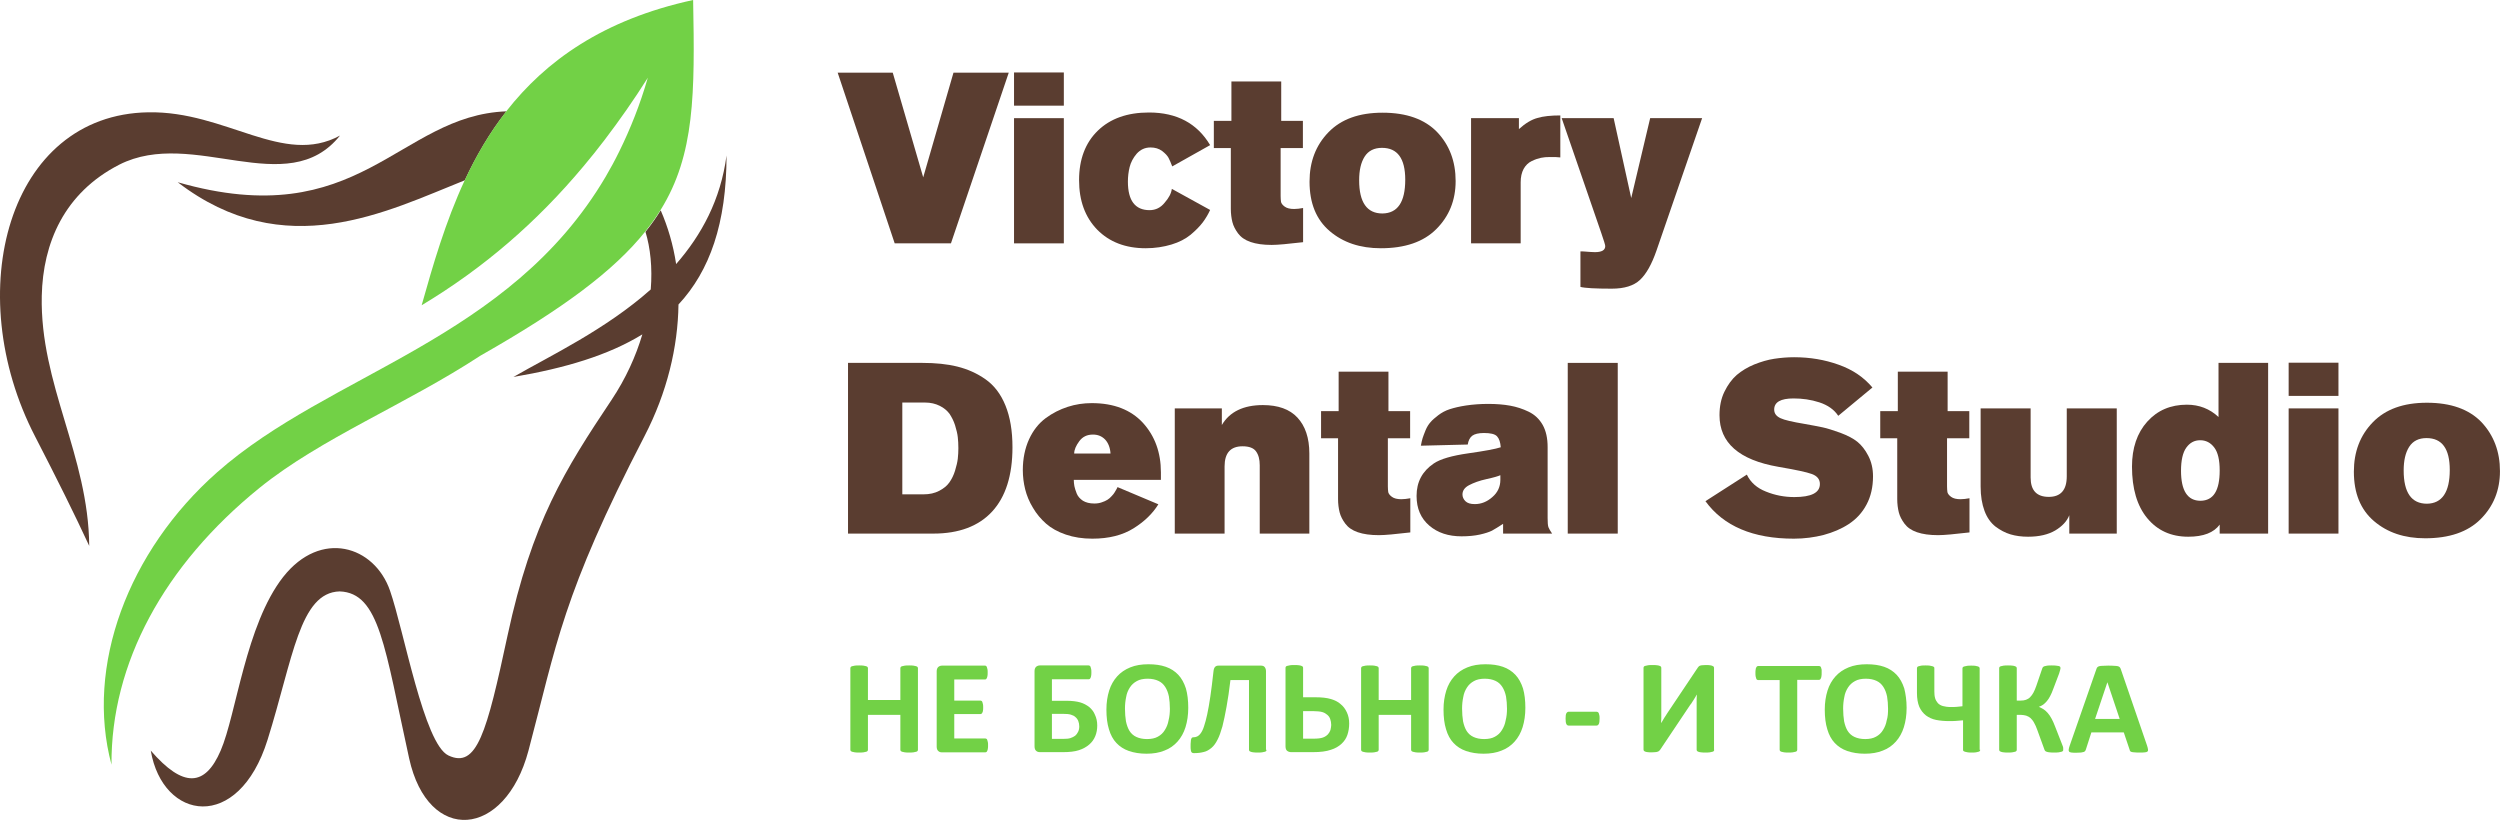
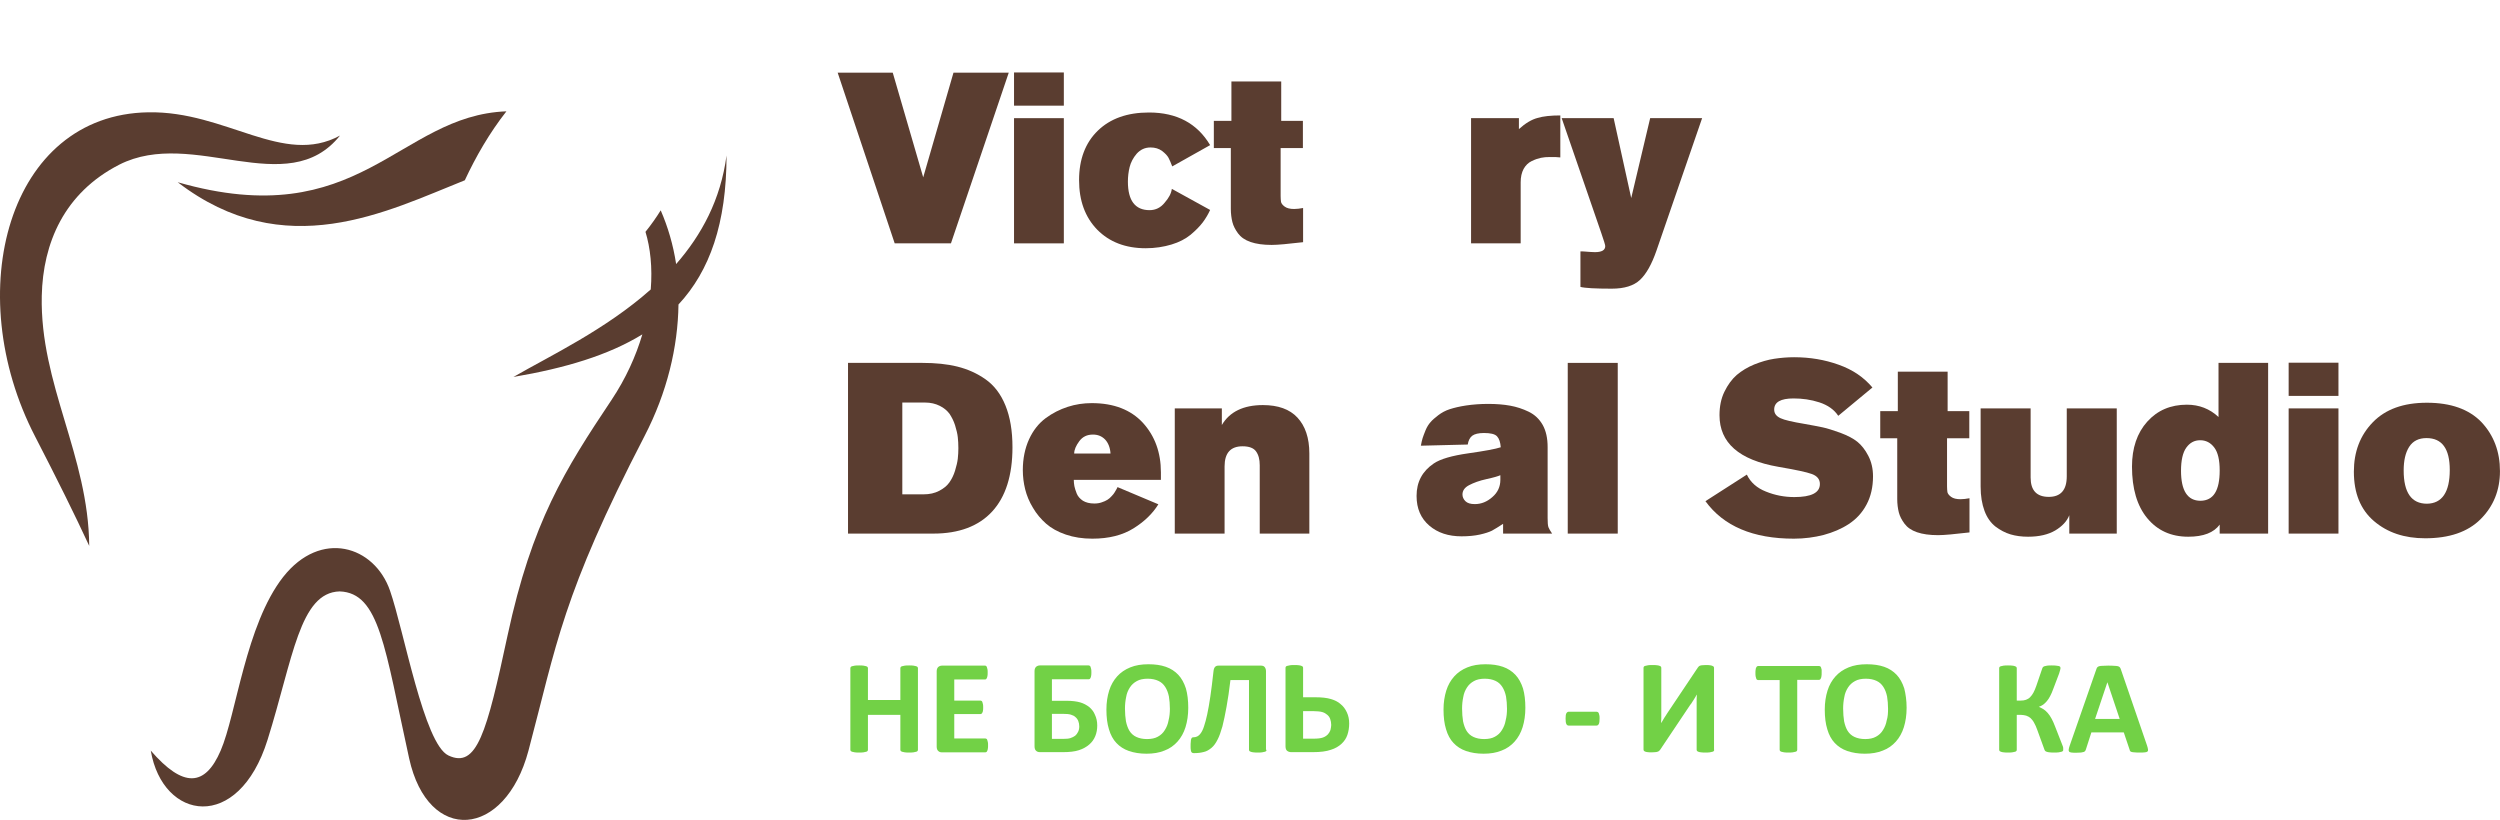
<svg xmlns="http://www.w3.org/2000/svg" width="1280" height="420" viewBox="0 0 1280 420" fill="none">
  <path d="M61.085 84.3C98.885 65.1 147.085 103.2 174.085 69.4C144.985 85.3 115.785 56.8 75.985 57.5C4.185 58.6 -20.315 149.5 17.985 223.5C29.185 245.2 38.285 263.5 45.685 279.5C45.285 233.2 20.385 196.7 21.385 151.5C21.985 124.5 32.785 98.8 61.085 84.3Z" fill="#5A3D30" />
  <path d="M90.985 93.3C145.785 135.4 198.085 108.2 237.985 92.3C243.685 80.1 250.585 68.1 259.285 57C203.785 59.1 184.385 120.1 90.985 93.3Z" fill="#5A3D30" />
  <path d="M346.185 135.2C344.685 125.4 341.985 116.2 338.285 107.7C335.985 111.4 333.385 115.1 330.485 118.7C332.985 126.9 334.085 137 333.185 148.2C309.985 168.8 281.785 182.1 262.885 193C289.285 188.5 311.485 181.9 328.885 171.2C325.585 182.3 320.485 193.7 313.085 204.8C289.185 240.6 272.385 267.2 259.885 325.3C249.185 375.2 244.185 393.7 229.585 386.8C217.085 380.9 206.885 323.1 199.685 302.4C191.685 279.4 164.285 270.9 144.985 295.4C125.785 319.9 120.985 365.8 112.985 384.3C104.985 402.9 93.785 403.5 77.185 384.3C83.285 420.2 122.085 426.5 136.985 378.8C150.085 337 153.385 303.4 173.885 302.8C194.385 303.5 196.985 331.6 209.485 388.3C219.185 432.4 258.585 429.4 270.585 384.3C284.985 330.1 287.785 304.8 329.985 223.3C341.585 200.9 347.085 177.7 347.385 155.9C363.385 138.7 371.985 114.4 371.985 79.6C368.985 102.3 359.185 120.3 346.185 135.2Z" fill="#5A3D30" />
-   <path d="M354.885 0C308.785 10 279.285 31.3 259.285 56.9C250.585 68 243.685 79.9 237.985 92.2C227.985 113.7 221.585 136.1 215.885 156.3C247.685 137.2 274.785 113.8 298.785 85.1C302.485 80.7 306.085 76.2 309.585 71.6C317.185 61.6 324.585 51.1 331.685 39.8C327.685 53.7 322.685 66.1 317.085 77.5C314.885 82 312.485 86.4 310.085 90.5C260.685 174.3 168.885 190.8 111.185 241.8C65.485 282.2 43.585 341.2 57.085 391.5C56.785 339.8 83.785 289.5 132.985 249.7C164.485 224.3 207.785 207.1 245.985 182.1C288.385 158 314.485 138.5 330.485 118.4C333.385 114.7 335.985 111.1 338.285 107.4C355.785 79.2 355.785 47.9 354.885 0Z" fill="#72D146" />
  <path d="M516.485 37.2L486.885 124.6H458.085L428.885 37.2H457.085L472.685 90.8L488.185 37.2H516.485Z" fill="#5A3D30" />
  <path d="M544.685 54.1H519.185V37.1H544.685V54.1ZM544.685 124.6H519.185V60.5H544.685V124.6Z" fill="#5A3D30" />
  <path d="M599.984 96.7L619.584 107.5C618.584 109.7 617.284 111.9 615.784 113.9C614.184 116 612.184 118 609.584 120.2C606.984 122.3 603.784 124 599.784 125.2C595.784 126.4 591.384 127.1 586.584 127.1C576.284 127.1 567.984 123.9 561.784 117.6C555.584 111.2 552.484 102.8 552.484 92.2C552.484 81.6 555.684 73.1 562.084 66.9C568.484 60.7 577.184 57.6 588.284 57.6C602.584 57.6 612.984 63.2 619.584 74.3L600.184 85.2C599.484 83.4 598.884 81.9 598.284 80.8C597.684 79.7 596.584 78.5 594.984 77.3C593.384 76.1 591.384 75.5 589.084 75.5C586.184 75.5 583.884 76.6 581.984 78.7C580.184 80.8 578.984 83.1 578.384 85.5C577.784 87.9 577.484 90.4 577.484 93C577.484 102.7 581.184 107.6 588.584 107.6C591.684 107.6 594.284 106.3 596.284 103.8C598.484 101.3 599.684 99 599.984 96.7Z" fill="#5A3D30" />
  <path d="M656.084 61.9H667.084V75.8H655.684V100.4C655.684 101.6 655.784 102.7 655.884 103.4C656.084 104.2 656.684 105 657.784 105.8C658.884 106.6 660.484 107 662.584 107C663.984 107 665.484 106.8 667.184 106.5V124C659.484 124.9 654.184 125.4 651.084 125.4C646.784 125.4 643.184 124.9 640.284 123.9C637.384 122.9 635.284 121.4 633.884 119.5C632.484 117.6 631.484 115.7 630.984 113.7C630.484 111.7 630.184 109.4 630.184 106.9V75.8H621.484V61.9H630.484V41.7H655.984V61.9H656.084Z" fill="#5A3D30" />
-   <path d="M745.284 92.7C745.284 102.5 741.984 110.7 735.384 117.3C728.784 123.9 719.284 127.1 706.984 127.1C696.384 127.1 687.684 124.2 680.784 118.3C673.884 112.4 670.484 104 670.484 93C670.484 82.8 673.684 74.4 680.184 67.7C686.684 61 695.884 57.7 707.884 57.7C720.084 57.7 729.384 61 735.784 67.6C742.084 74.2 745.284 82.6 745.284 92.7ZM719.484 92C719.484 81.1 715.484 75.7 707.584 75.7C703.584 75.7 700.584 77.2 698.684 80.2C696.784 83.2 695.884 87.2 695.884 92.3C695.884 103.6 699.884 109.3 707.784 109.3C715.584 109.2 719.484 103.5 719.484 92Z" fill="#5A3D30" />
  <path d="M798.885 59.1V80.6C797.585 80.4 795.785 80.4 793.485 80.4C791.885 80.4 790.385 80.5 788.985 80.8C787.585 81.1 785.985 81.6 784.185 82.5C782.485 83.3 781.085 84.7 780.085 86.5C779.085 88.4 778.585 90.6 778.585 93.4V124.6H753.185V60.5H777.685V66.1C780.985 63.1 784.185 61.2 787.185 60.4C790.185 59.5 794.085 59.1 798.885 59.1Z" fill="#5A3D30" />
  <path d="M844.885 60.5H871.485L848.085 128.4C845.685 135.3 842.885 140.3 839.685 143.3C836.485 146.3 831.685 147.8 825.185 147.8C816.885 147.8 811.485 147.5 809.185 146.9V128.7C809.785 128.7 810.585 128.7 811.585 128.8C812.585 128.9 813.485 128.9 814.285 129C815.085 129 815.785 129.1 816.585 129.1C820.085 129.1 821.885 128.1 821.885 126C821.885 125.4 821.185 123.2 819.885 119.4L799.585 60.5H826.185L835.185 101.4L844.885 60.5Z" fill="#5A3D30" />
  <path d="M434.185 273.2V185.8H472.185C478.985 185.8 484.985 186.4 490.185 187.7C495.385 189 500.185 191.1 504.585 194.2C508.985 197.3 512.385 201.7 514.785 207.6C517.185 213.5 518.385 220.6 518.385 229C518.385 243.4 514.885 254.4 507.985 261.9C501.085 269.4 490.985 273.2 477.885 273.2H434.185ZM461.985 253.1H472.885C475.985 253.1 478.585 252.5 480.885 251.3C483.185 250.1 484.885 248.7 486.085 247C487.285 245.3 488.285 243.3 488.985 241C489.685 238.7 490.185 236.6 490.385 234.9C490.585 233.1 490.685 231.3 490.685 229.5C490.685 227.5 490.585 225.6 490.385 223.8C490.185 222 489.685 220 488.985 217.7C488.285 215.5 487.285 213.6 486.185 211.9C484.985 210.3 483.385 208.9 481.185 207.8C478.985 206.7 476.485 206.1 473.585 206.1H461.985V253.1Z" fill="#5A3D30" />
  <path d="M594.485 245.7H549.785C549.785 246.8 549.885 247.8 550.085 248.9C550.285 249.9 550.685 251.2 551.285 252.7C551.885 254.2 552.985 255.4 554.485 256.4C555.985 257.3 557.885 257.8 560.285 257.8C561.685 257.8 562.985 257.6 564.085 257.2C565.285 256.8 566.185 256.4 566.985 255.9C567.785 255.4 568.485 254.8 569.185 254C569.885 253.3 570.385 252.6 570.685 252.1C570.985 251.6 571.385 251 571.685 250.4L572.185 249.4L593.085 258.2C590.185 262.9 585.985 267 580.385 270.5C574.785 274 567.785 275.8 559.285 275.8C554.285 275.8 549.785 275.1 545.685 273.7C541.585 272.3 538.185 270.4 535.585 268.1C532.985 265.8 530.685 263.1 528.885 260C526.985 256.9 525.685 253.7 524.885 250.5C524.085 247.3 523.685 244 523.685 240.7C523.685 234.8 524.785 229.5 526.885 224.9C528.985 220.3 531.885 216.7 535.385 214.1C538.885 211.5 542.685 209.6 546.685 208.3C550.685 207 554.785 206.4 558.985 206.4C570.285 206.4 578.985 209.8 585.185 216.5C591.285 223.2 594.385 231.7 594.385 241.8V245.7H594.485ZM549.985 232.2H568.585C568.385 229.1 567.385 226.7 565.785 225C564.085 223.3 562.085 222.5 559.585 222.5C556.585 222.5 554.285 223.6 552.585 225.9C550.885 228.2 549.985 230.3 549.985 232.2Z" fill="#5A3D30" />
  <path d="M670.484 273.2H644.984V238.2C644.984 235.2 644.384 232.9 643.084 231.1C641.884 229.4 639.584 228.5 636.184 228.5C630.084 228.5 626.984 231.9 626.984 238.8V273.2H601.484V209.1H625.584V217.6C629.584 210.8 636.684 207.4 646.584 207.4C654.384 207.4 660.284 209.5 664.284 213.8C668.284 218.1 670.384 224.2 670.384 232.2V273.2H670.484Z" fill="#5A3D30" />
-   <path d="M710.985 210.5H721.985V224.4H710.585V249C710.585 250.2 710.685 251.3 710.785 252C710.985 252.8 711.585 253.6 712.685 254.4C713.785 255.2 715.385 255.6 717.485 255.6C718.885 255.6 720.385 255.4 722.085 255.1V272.6C714.385 273.5 709.085 274 705.985 274C701.685 274 698.085 273.5 695.185 272.5C692.285 271.5 690.185 270 688.785 268.1C687.385 266.2 686.385 264.3 685.885 262.3C685.385 260.3 685.085 258 685.085 255.5V224.4H676.385V210.5H685.385V190.3H710.885V210.5H710.985Z" fill="#5A3D30" />
  <path d="M794.685 273.2H769.585V268.2C767.185 269.8 765.285 270.9 763.885 271.7C762.485 272.4 760.385 273.1 757.685 273.7C754.985 274.3 751.785 274.6 748.285 274.6C741.585 274.6 736.085 272.8 731.785 269.1C727.485 265.4 725.285 260.4 725.285 253.9C725.285 246.8 728.185 241.3 734.085 237.3C737.485 235 743.385 233.3 751.785 232.1C760.185 230.9 765.685 229.9 768.385 229C768.185 226.4 767.585 224.6 766.485 223.4C765.385 222.2 763.085 221.7 759.785 221.7C756.985 221.7 754.985 222.2 753.785 223.1C752.585 224 751.785 225.6 751.485 227.6C737.685 227.9 729.685 228.1 727.485 228.2C727.785 226.5 728.085 225.3 728.385 224.3C728.685 223.4 729.185 222 729.885 220.3C730.585 218.6 731.485 217.2 732.385 216.2C733.285 215.1 734.685 213.9 736.385 212.6C738.085 211.3 740.085 210.2 742.285 209.5C744.485 208.8 747.285 208.1 750.685 207.6C754.085 207.1 757.785 206.8 761.985 206.8C766.185 206.8 769.885 207.1 773.185 207.7C776.485 208.3 779.585 209.3 782.685 210.8C785.785 212.3 788.185 214.6 789.885 217.6C791.585 220.7 792.385 224.4 792.385 228.9V265.2C792.385 267.4 792.485 269 792.785 269.9C793.185 270.9 793.785 271.9 794.685 273.2ZM768.185 245.7V243.3C767.085 243.8 764.785 244.5 761.085 245.3C757.385 246.1 754.485 247.2 752.185 248.4C749.885 249.6 748.785 251.2 748.785 253.2C748.785 254.4 749.285 255.6 750.285 256.6C751.285 257.6 752.885 258.1 755.085 258.1C758.385 258.1 761.385 256.9 764.085 254.5C766.785 252.2 768.185 249.2 768.185 245.7Z" fill="#5A3D30" />
  <path d="M828.285 273.2H802.685V185.8H828.285V273.2Z" fill="#5A3D30" />
  <path d="M958.685 198.4L941.185 212.9C939.085 209.7 935.785 207.4 931.485 206C927.185 204.6 922.785 204 918.285 204C911.685 204 908.385 205.9 908.385 209.7C908.385 211.7 909.485 213.1 911.585 214.1C913.685 215.1 917.785 216 923.685 217C927.685 217.7 930.785 218.3 933.185 218.8C935.585 219.3 938.585 220.3 942.285 221.6C945.985 223 948.885 224.5 950.985 226.2C953.085 227.9 954.985 230.3 956.585 233.4C958.185 236.5 958.985 240 958.985 243.9C958.985 249.3 957.885 254.2 955.685 258.3C953.485 262.5 950.385 265.8 946.585 268.3C942.785 270.8 938.485 272.6 933.685 273.9C928.985 275.1 923.885 275.8 918.485 275.8C897.585 275.8 882.485 269.4 873.185 256.6L894.385 243C896.285 247 899.585 249.9 904.185 251.7C908.885 253.6 913.685 254.5 918.685 254.5C927.385 254.5 931.785 252.3 931.785 247.8C931.785 245.4 930.385 243.7 927.685 242.7C924.985 241.7 919.185 240.5 910.485 239C890.385 235.5 880.385 226.7 880.385 212.6C880.385 208.1 881.185 204.1 882.885 200.6C884.585 197.1 886.685 194.2 889.185 192C891.785 189.8 894.785 188 898.185 186.6C901.685 185.2 905.085 184.2 908.385 183.7C911.685 183.2 915.085 182.9 918.585 182.9C926.785 182.9 934.285 184.2 941.285 186.7C948.685 189.3 954.285 193.2 958.685 198.4Z" fill="#5A3D30" />
  <path d="M997.285 210.5H1008.28V224.4H996.885V249C996.885 250.2 996.985 251.3 997.085 252C997.285 252.8 997.885 253.6 998.985 254.4C1000.08 255.2 1001.68 255.6 1003.78 255.6C1005.18 255.6 1006.68 255.4 1008.38 255.1V272.6C1000.68 273.5 995.385 274 992.285 274C987.985 274 984.385 273.5 981.485 272.5C978.585 271.5 976.485 270 975.085 268.1C973.685 266.2 972.685 264.3 972.185 262.3C971.685 260.3 971.385 258 971.385 255.5V224.4H962.685V210.5H971.685V190.3H997.185V210.5H997.285Z" fill="#5A3D30" />
  <path d="M1083.78 273.2H1059.48V263.8C1058.28 266.9 1055.78 269.5 1052.28 271.6C1048.68 273.7 1044.08 274.8 1038.38 274.8C1035.08 274.8 1032.08 274.4 1029.38 273.6C1026.68 272.8 1024.08 271.4 1021.68 269.6C1019.28 267.7 1017.38 265.1 1016.08 261.6C1014.78 258.1 1014.08 254 1014.08 249.1V209.1H1039.68V244.5C1039.68 251.1 1042.78 254.4 1048.98 254.4C1055.08 254.4 1058.18 250.9 1058.18 243.9V209.1H1083.78V273.2Z" fill="#5A3D30" />
  <path d="M1161.28 273.2H1136.48V268.6C1133.48 272.7 1128.18 274.8 1120.38 274.8C1111.58 274.8 1104.58 271.6 1099.38 265.3C1094.18 259 1091.58 250.2 1091.58 238.9C1091.58 229.4 1094.18 221.7 1099.38 215.9C1104.58 210.1 1111.38 207.2 1119.68 207.2C1125.98 207.2 1131.38 209.3 1135.88 213.5V185.8H1161.28V273.2ZM1136.48 240.9C1136.48 235.5 1135.58 231.6 1133.68 229.1C1131.78 226.6 1129.38 225.4 1126.48 225.4C1123.48 225.4 1121.18 226.7 1119.38 229.2C1117.58 231.7 1116.68 235.7 1116.68 241C1116.68 251.2 1119.98 256.4 1126.68 256.4C1133.28 256.3 1136.48 251.2 1136.48 240.9Z" fill="#5A3D30" />
  <path d="M1197.29 202.7H1171.79V185.7H1197.29V202.7ZM1197.29 273.2H1171.79V209.1H1197.29V273.2Z" fill="#5A3D30" />
  <path d="M1279.98 241.2C1279.98 251 1276.68 259.2 1270.08 265.8C1263.48 272.4 1253.98 275.6 1241.68 275.6C1231.08 275.6 1222.38 272.7 1215.48 266.8C1208.58 260.9 1205.18 252.5 1205.18 241.5C1205.18 231.3 1208.38 222.9 1214.88 216.2C1221.38 209.5 1230.58 206.2 1242.58 206.2C1254.78 206.2 1264.08 209.5 1270.48 216.1C1276.78 222.8 1279.98 231.2 1279.98 241.2ZM1254.28 240.6C1254.28 229.7 1250.28 224.3 1242.38 224.3C1238.38 224.3 1235.38 225.8 1233.48 228.8C1231.58 231.8 1230.68 235.8 1230.68 240.9C1230.68 252.2 1234.68 257.9 1242.58 257.9C1250.28 257.8 1254.28 252.1 1254.28 240.6Z" fill="#5A3D30" />
  <path d="M469.985 383.9C469.985 384.1 469.885 384.3 469.785 384.5C469.685 384.7 469.385 384.8 469.085 384.9C468.785 385 468.285 385.1 467.685 385.2C467.085 385.3 466.385 385.3 465.485 385.3C464.585 385.3 463.885 385.3 463.285 385.2C462.685 385.1 462.285 385 461.885 384.9C461.585 384.8 461.285 384.6 461.185 384.5C461.085 384.3 460.985 384.1 460.985 383.9V366H444.385V383.9C444.385 384.1 444.285 384.3 444.185 384.5C444.085 384.7 443.785 384.8 443.485 384.9C443.185 385 442.685 385.1 442.085 385.2C441.485 385.3 440.785 385.3 439.885 385.3C438.985 385.3 438.285 385.3 437.685 385.2C437.085 385.1 436.685 385 436.285 384.9C435.985 384.8 435.685 384.6 435.585 384.5C435.485 384.3 435.385 384.1 435.385 383.9V342.1C435.385 341.9 435.485 341.7 435.585 341.5C435.685 341.3 435.985 341.2 436.285 341.1C436.585 341 437.085 340.9 437.685 340.8C438.285 340.7 438.985 340.7 439.885 340.7C440.785 340.7 441.485 340.7 442.085 340.8C442.685 340.9 443.085 341 443.485 341.1C443.785 341.2 444.085 341.4 444.185 341.5C444.285 341.7 444.385 341.9 444.385 342.1V358.4H460.985V342.1C460.985 341.9 461.085 341.7 461.185 341.5C461.285 341.3 461.585 341.2 461.885 341.1C462.185 341 462.685 340.9 463.285 340.8C463.885 340.7 464.585 340.7 465.485 340.7C466.385 340.7 467.085 340.7 467.685 340.8C468.285 340.9 468.685 341 469.085 341.1C469.385 341.2 469.685 341.4 469.785 341.5C469.885 341.7 469.985 341.9 469.985 342.1V383.9Z" fill="#72D146" />
  <path d="M505.885 381.6C505.885 382.3 505.885 382.8 505.785 383.3C505.685 383.7 505.685 384.1 505.485 384.4C505.385 384.7 505.185 384.9 505.085 385C504.885 385.1 504.685 385.2 504.485 385.2H482.285C481.485 385.2 480.885 385 480.385 384.5C479.885 384.1 479.585 383.3 479.585 382.3V343.7C479.585 342.7 479.885 342 480.385 341.5C480.885 341.1 481.485 340.8 482.285 340.8H504.385C504.585 340.8 504.785 340.9 504.885 341C505.085 341.1 505.185 341.3 505.285 341.6C505.385 341.9 505.485 342.2 505.585 342.7C505.685 343.1 505.685 343.7 505.685 344.4C505.685 345 505.685 345.6 505.585 346C505.485 346.4 505.485 346.8 505.285 347.1C505.185 347.4 504.985 347.6 504.885 347.7C504.685 347.8 504.585 347.9 504.385 347.9H488.585V358.7H501.985C502.185 358.7 502.385 358.8 502.585 358.9C502.785 359 502.885 359.2 502.985 359.5C503.085 359.8 503.185 360.1 503.285 360.6C503.385 361 503.385 361.6 503.385 362.2C503.385 362.9 503.385 363.4 503.285 363.8C503.185 364.2 503.185 364.6 502.985 364.8C502.885 365.1 502.685 365.3 502.585 365.4C502.385 365.5 502.185 365.6 501.985 365.6H488.585V378.1H504.485C504.685 378.1 504.885 378.2 505.085 378.3C505.285 378.4 505.385 378.6 505.485 378.9C505.585 379.2 505.685 379.5 505.785 380C505.885 380.3 505.885 380.9 505.885 381.6Z" fill="#72D146" />
  <path d="M561.785 371.4C561.785 373.4 561.485 375.2 560.785 376.9C560.085 378.6 559.085 380 557.685 381.2C556.285 382.4 554.585 383.4 552.385 384.1C550.285 384.8 547.485 385.1 544.185 385.1H532.485C531.685 385.1 530.985 384.9 530.485 384.4C529.985 384 529.685 383.2 529.685 382.1V343.6C529.685 342.6 529.985 341.9 530.485 341.4C530.985 341 531.585 340.7 532.385 340.7H557.385C557.585 340.7 557.785 340.8 557.985 340.9C558.185 341 558.285 341.2 558.385 341.5C558.485 341.8 558.585 342.1 558.685 342.6C558.785 343 558.785 343.6 558.785 344.3C558.785 344.9 558.785 345.5 558.685 345.9C558.585 346.3 558.585 346.7 558.385 347C558.285 347.3 558.085 347.5 557.985 347.6C557.785 347.7 557.585 347.8 557.385 347.8H538.585V358.8H545.985C548.885 358.8 551.185 359.1 552.985 359.6C554.785 360.1 556.385 361 557.685 362C558.985 363.1 559.985 364.4 560.585 365.9C561.385 367.6 561.785 369.4 561.785 371.4ZM552.585 371.9C552.585 370.9 552.385 370 552.085 369.2C551.785 368.4 551.285 367.7 550.685 367.2C550.085 366.6 549.285 366.2 548.285 365.9C547.285 365.6 545.985 365.5 544.385 365.5H538.585V378.3H544.485C545.985 378.3 547.185 378.2 548.085 377.9C548.985 377.6 549.785 377.2 550.485 376.7C551.085 376.2 551.585 375.5 551.985 374.7C552.385 373.9 552.585 373 552.585 371.9Z" fill="#72D146" />
  <path d="M608.384 362.4C608.384 366.1 607.884 369.4 606.984 372.3C606.084 375.2 604.684 377.7 602.884 379.7C601.084 381.7 598.884 383.3 596.184 384.3C593.484 385.4 590.484 385.9 586.984 385.9C583.584 385.9 580.584 385.4 577.984 384.5C575.384 383.6 573.284 382.2 571.584 380.4C569.884 378.6 568.584 376.2 567.784 373.4C566.884 370.5 566.484 367.2 566.484 363.3C566.484 359.7 566.984 356.5 567.884 353.6C568.784 350.7 570.184 348.3 571.984 346.3C573.784 344.3 575.984 342.8 578.684 341.7C581.384 340.6 584.384 340.1 587.984 340.1C591.384 340.1 594.284 340.5 596.884 341.4C599.484 342.3 601.584 343.7 603.284 345.5C604.984 347.3 606.284 349.7 607.184 352.5C607.984 355.3 608.384 358.6 608.384 362.4ZM598.984 362.9C598.984 360.6 598.784 358.5 598.484 356.6C598.084 354.7 597.484 353.1 596.584 351.7C595.684 350.3 594.584 349.3 593.084 348.6C591.584 347.9 589.784 347.5 587.584 347.5C585.384 347.5 583.484 347.9 582.084 348.7C580.584 349.5 579.384 350.6 578.484 352C577.584 353.4 576.884 355 576.584 356.9C576.184 358.8 575.984 360.7 575.984 362.8C575.984 365.2 576.184 367.4 576.484 369.3C576.884 371.2 577.484 372.9 578.284 374.2C579.184 375.6 580.284 376.6 581.784 377.3C583.284 378 585.084 378.4 587.284 378.4C589.484 378.4 591.384 378 592.784 377.2C594.284 376.4 595.484 375.3 596.384 373.8C597.284 372.4 597.984 370.7 598.284 368.9C598.784 367 598.984 365 598.984 362.9Z" fill="#72D146" />
-   <path d="M648.485 383.9C648.485 384.1 648.385 384.3 648.285 384.5C648.185 384.7 647.885 384.8 647.585 384.9C647.285 385 646.785 385.1 646.185 385.2C645.585 385.3 644.885 385.3 643.985 385.3C643.085 385.3 642.385 385.3 641.785 385.2C641.185 385.1 640.785 385.1 640.385 384.9C640.085 384.8 639.785 384.6 639.685 384.5C639.585 384.3 639.485 384.1 639.485 383.9V348.2H629.985C629.385 353.4 628.685 358 627.985 361.9C627.285 365.8 626.585 369.1 625.885 371.9C625.085 374.7 624.285 377 623.385 378.7C622.485 380.5 621.485 381.9 620.285 382.9C619.085 383.9 617.785 384.7 616.385 385C614.885 385.4 613.285 385.6 611.485 385.6C611.185 385.6 610.885 385.6 610.585 385.5C610.285 385.4 610.085 385.2 609.985 385C609.885 384.8 609.685 384.4 609.685 383.9C609.585 383.4 609.585 382.9 609.585 382.2C609.585 381.2 609.585 380.4 609.685 379.8C609.685 379.2 609.785 378.7 609.885 378.4C609.985 378.1 610.185 377.8 610.285 377.7C610.485 377.6 610.685 377.5 610.885 377.5C611.585 377.5 612.285 377.4 612.885 377.1C613.485 376.8 614.185 376.3 614.785 375.4C615.385 374.6 615.985 373.4 616.485 371.8C616.985 370.2 617.585 368.3 618.085 365.8C618.585 363.3 619.185 360.3 619.685 356.7C620.185 353.1 620.785 348.8 621.285 343.9C621.385 342.7 621.685 341.9 622.085 341.5C622.485 341 623.085 340.8 623.885 340.8H645.585C646.385 340.8 647.085 341 647.485 341.5C647.885 342 648.185 342.7 648.185 343.6V383.9H648.485Z" fill="#72D146" />
+   <path d="M648.485 383.9C648.485 384.1 648.385 384.3 648.285 384.5C648.185 384.7 647.885 384.8 647.585 384.9C647.285 385 646.785 385.1 646.185 385.2C645.585 385.3 644.885 385.3 643.985 385.3C643.085 385.3 642.385 385.3 641.785 385.2C641.185 385.1 640.785 385.1 640.385 384.9C640.085 384.8 639.785 384.6 639.685 384.5C639.585 384.3 639.485 384.1 639.485 383.9V348.2H629.985C629.385 353.4 628.685 358 627.985 361.9C627.285 365.8 626.585 369.1 625.885 371.9C625.085 374.7 624.285 377 623.385 378.7C622.485 380.5 621.485 381.9 620.285 382.9C619.085 383.9 617.785 384.7 616.385 385C614.885 385.4 613.285 385.6 611.485 385.6C611.185 385.6 610.885 385.6 610.585 385.5C610.285 385.4 610.085 385.2 609.985 385C609.885 384.8 609.685 384.4 609.685 383.9C609.585 383.4 609.585 382.9 609.585 382.2C609.585 381.2 609.585 380.4 609.685 379.8C609.685 379.2 609.785 378.7 609.885 378.4C609.985 378.1 610.185 377.8 610.285 377.7C610.485 377.6 610.685 377.5 610.885 377.5C611.585 377.5 612.285 377.4 612.885 377.1C613.485 376.8 614.185 376.3 614.785 375.4C615.385 374.6 615.985 373.4 616.485 371.8C616.985 370.2 617.585 368.3 618.085 365.8C618.585 363.3 619.185 360.3 619.685 356.7C620.185 353.1 620.785 348.8 621.285 343.9C621.385 342.7 621.685 341.9 622.085 341.5C622.485 341 623.085 340.8 623.885 340.8H645.585C646.385 340.8 647.085 341 647.485 341.5C647.885 342 648.185 342.7 648.185 343.6V383.9H648.485" fill="#72D146" />
  <path d="M690.785 370.4C690.785 372.5 690.485 374.4 689.885 376.2C689.285 378 688.285 379.5 686.885 380.8C685.485 382.1 683.685 383.2 681.385 383.9C679.085 384.7 676.085 385.1 672.085 385.1H660.985C660.585 385.1 660.285 385 659.885 384.9C659.585 384.8 659.285 384.6 658.985 384.4C658.685 384.2 658.585 383.9 658.385 383.5C658.285 383.1 658.185 382.7 658.185 382.2V341.9C658.185 341.7 658.285 341.5 658.385 341.3C658.485 341.1 658.785 341 659.185 340.9C659.585 340.8 659.985 340.7 660.585 340.6C661.185 340.5 661.885 340.5 662.685 340.5C663.585 340.5 664.285 340.5 664.885 340.6C665.485 340.7 665.885 340.7 666.285 340.9C666.585 341 666.885 341.2 666.985 341.3C667.085 341.5 667.185 341.7 667.185 341.9V357H673.385C676.785 357 679.385 357.3 681.385 357.9C683.385 358.5 685.085 359.3 686.385 360.5C687.785 361.6 688.785 363 689.585 364.7C690.385 366.4 690.785 368.3 690.785 370.4ZM681.585 371.2C681.585 370.1 681.385 369.1 681.085 368.2C680.785 367.3 680.285 366.6 679.585 366C678.885 365.4 678.085 364.9 677.085 364.6C676.085 364.3 674.485 364.1 672.485 364.1H667.185V378.2H672.585C674.685 378.2 676.285 378 677.385 377.6C678.485 377.2 679.285 376.6 679.885 376C680.485 375.3 680.885 374.6 681.185 373.8C681.385 372.8 681.585 372 681.585 371.2Z" fill="#72D146" />
-   <path d="M731.485 383.9C731.485 384.1 731.385 384.3 731.285 384.5C731.185 384.7 730.885 384.8 730.585 384.9C730.285 385 729.785 385.1 729.185 385.2C728.585 385.3 727.885 385.3 726.985 385.3C726.085 385.3 725.385 385.3 724.785 385.2C724.185 385.1 723.785 385 723.385 384.9C723.085 384.8 722.785 384.6 722.685 384.5C722.585 384.3 722.485 384.1 722.485 383.9V366H705.885V383.9C705.885 384.1 705.785 384.3 705.685 384.5C705.585 384.7 705.285 384.8 704.985 384.9C704.685 385 704.185 385.1 703.585 385.2C702.985 385.3 702.285 385.3 701.385 385.3C700.485 385.3 699.785 385.3 699.185 385.2C698.585 385.1 698.185 385 697.785 384.9C697.485 384.8 697.185 384.6 697.085 384.5C696.985 384.3 696.885 384.1 696.885 383.9V342.1C696.885 341.9 696.985 341.7 697.085 341.5C697.185 341.3 697.485 341.2 697.785 341.1C698.085 341 698.585 340.9 699.185 340.8C699.785 340.7 700.485 340.7 701.385 340.7C702.285 340.7 702.985 340.7 703.585 340.8C704.185 340.9 704.585 341 704.985 341.1C705.285 341.2 705.585 341.4 705.685 341.5C705.785 341.7 705.885 341.9 705.885 342.1V358.4H722.485V342.1C722.485 341.9 722.585 341.7 722.685 341.5C722.785 341.3 723.085 341.2 723.385 341.1C723.685 341 724.185 340.9 724.785 340.8C725.385 340.7 726.085 340.7 726.985 340.7C727.885 340.7 728.585 340.7 729.185 340.8C729.785 340.9 730.185 341 730.585 341.1C730.885 341.2 731.185 341.4 731.285 341.5C731.385 341.7 731.485 341.9 731.485 342.1V383.9Z" fill="#72D146" />
  <path d="M780.985 362.4C780.985 366.1 780.485 369.4 779.585 372.3C778.685 375.2 777.285 377.7 775.485 379.7C773.685 381.7 771.485 383.3 768.785 384.3C766.085 385.4 763.085 385.9 759.585 385.9C756.185 385.9 753.185 385.4 750.585 384.5C747.985 383.6 745.885 382.2 744.185 380.4C742.485 378.6 741.185 376.2 740.385 373.4C739.485 370.5 739.085 367.2 739.085 363.3C739.085 359.7 739.585 356.5 740.485 353.6C741.385 350.7 742.785 348.3 744.585 346.3C746.385 344.3 748.585 342.8 751.285 341.7C753.985 340.6 756.985 340.1 760.585 340.1C763.985 340.1 766.885 340.5 769.485 341.4C772.085 342.3 774.185 343.7 775.885 345.5C777.585 347.3 778.885 349.7 779.785 352.5C780.585 355.3 780.985 358.6 780.985 362.4ZM771.585 362.9C771.585 360.6 771.385 358.5 771.085 356.6C770.685 354.7 770.085 353.1 769.185 351.7C768.285 350.3 767.185 349.3 765.685 348.6C764.185 347.9 762.385 347.5 760.185 347.5C757.985 347.5 756.085 347.9 754.685 348.7C753.185 349.5 751.985 350.6 751.085 352C750.185 353.4 749.485 355 749.185 356.9C748.785 358.8 748.585 360.7 748.585 362.8C748.585 365.2 748.785 367.4 749.085 369.3C749.485 371.2 750.085 372.9 750.885 374.2C751.785 375.6 752.885 376.6 754.385 377.3C755.885 378 757.685 378.4 759.885 378.4C762.085 378.4 763.985 378 765.385 377.2C766.885 376.4 768.085 375.3 768.985 373.8C769.885 372.4 770.585 370.7 770.885 368.9C771.385 367 771.585 365 771.585 362.9Z" fill="#72D146" />
  <path d="M818.985 367.9C818.985 369.2 818.885 370.1 818.585 370.7C818.285 371.2 817.985 371.5 817.385 371.5H803.185C802.585 371.5 802.185 371.2 801.985 370.7C801.685 370.2 801.585 369.2 801.585 367.9C801.585 366.6 801.685 365.7 801.985 365.2C802.285 364.7 802.685 364.4 803.185 364.4H817.385C817.685 364.4 817.885 364.5 818.085 364.6C818.285 364.7 818.485 364.9 818.585 365.2C818.685 365.5 818.785 365.8 818.885 366.3C818.985 366.7 818.985 367.2 818.985 367.9Z" fill="#72D146" />
  <path d="M877.684 383.9C877.684 384.1 877.584 384.3 877.484 384.5C877.384 384.7 877.084 384.8 876.784 384.9C876.484 385 875.984 385.1 875.384 385.2C874.784 385.3 874.084 385.3 873.184 385.3C872.284 385.3 871.584 385.3 870.984 385.2C870.384 385.1 869.984 385.1 869.584 384.9C869.284 384.8 868.984 384.6 868.884 384.5C868.784 384.3 868.684 384.1 868.684 383.9V360.6C868.684 359.7 868.684 358.8 868.684 358C868.684 357.1 868.784 356.4 868.784 355.7H868.684C868.484 356 868.284 356.4 868.084 356.8C867.784 357.2 867.584 357.7 867.284 358.1C866.984 358.6 866.684 359 866.384 359.5C866.084 360 865.784 360.5 865.384 360.9L849.984 383.9C849.784 384.1 849.584 384.4 849.384 384.5C849.184 384.7 848.984 384.8 848.584 384.9C848.284 385 847.884 385.1 847.484 385.1C847.084 385.1 846.484 385.2 845.784 385.2C844.884 385.2 844.184 385.2 843.584 385.1C843.084 385 842.584 385 842.284 384.8C841.984 384.7 841.784 384.5 841.684 384.4C841.584 384.2 841.484 384 841.484 383.8V341.9C841.484 341.7 841.584 341.5 841.684 341.3C841.784 341.1 842.084 341 842.484 340.9C842.884 340.8 843.284 340.7 843.884 340.6C844.484 340.5 845.184 340.5 846.084 340.5C846.984 340.5 847.684 340.5 848.284 340.6C848.884 340.7 849.284 340.7 849.684 340.9C849.984 341 850.284 341.2 850.384 341.3C850.484 341.5 850.584 341.7 850.584 341.9V365.4C850.584 366.1 850.584 366.9 850.584 367.7C850.584 368.5 850.484 369.3 850.484 370.1H850.584C850.984 369.4 851.484 368.6 852.084 367.6C852.684 366.6 853.284 365.7 853.884 364.8L869.284 341.8C869.484 341.6 869.584 341.4 869.784 341.2C869.984 341 870.184 340.9 870.484 340.8C870.784 340.7 871.184 340.6 871.584 340.6C872.084 340.6 872.584 340.5 873.284 340.5C874.184 340.5 874.884 340.5 875.384 340.6C875.884 340.7 876.384 340.7 876.684 340.9C876.984 341 877.184 341.2 877.384 341.3C877.484 341.5 877.584 341.7 877.584 341.9V383.9H877.684Z" fill="#72D146" />
  <path d="M932.685 344.5C932.685 345.2 932.685 345.7 932.585 346.2C932.485 346.7 932.485 347 932.285 347.3C932.185 347.6 931.985 347.8 931.885 347.9C931.685 348 931.485 348.1 931.285 348.1H920.185V383.9C920.185 384.1 920.085 384.3 919.985 384.5C919.885 384.7 919.585 384.8 919.285 384.9C918.985 385 918.485 385.1 917.885 385.2C917.285 385.3 916.585 385.3 915.685 385.3C914.785 385.3 914.085 385.3 913.485 385.2C912.885 385.1 912.485 385 912.085 384.9C911.785 384.8 911.485 384.6 911.385 384.5C911.285 384.3 911.185 384.1 911.185 383.9V348.2H900.185C899.985 348.2 899.785 348.1 899.585 348C899.385 347.9 899.285 347.7 899.185 347.4C899.085 347.1 898.985 346.7 898.885 346.3C898.785 345.8 898.785 345.3 898.785 344.6C898.785 343.9 898.785 343.3 898.885 342.9C898.985 342.4 898.985 342 899.185 341.8C899.285 341.5 899.485 341.3 899.585 341.2C899.785 341.1 899.985 341 900.185 341H931.385C931.585 341 931.785 341.1 931.985 341.2C932.185 341.3 932.285 341.5 932.385 341.8C932.485 342.1 932.585 342.5 932.685 342.9C932.685 343.2 932.685 343.8 932.685 344.5Z" fill="#72D146" />
  <path d="M976.185 362.4C976.185 366.1 975.685 369.4 974.785 372.3C973.885 375.2 972.485 377.7 970.685 379.7C968.885 381.7 966.685 383.3 963.985 384.3C961.285 385.4 958.285 385.9 954.785 385.9C951.385 385.9 948.385 385.4 945.785 384.5C943.185 383.6 941.085 382.2 939.385 380.4C937.685 378.6 936.385 376.2 935.585 373.4C934.685 370.5 934.285 367.2 934.285 363.3C934.285 359.7 934.785 356.5 935.685 353.6C936.585 350.7 937.985 348.3 939.785 346.3C941.585 344.3 943.785 342.8 946.485 341.7C949.185 340.6 952.185 340.1 955.785 340.1C959.185 340.1 962.085 340.5 964.685 341.4C967.285 342.3 969.385 343.7 971.085 345.5C972.785 347.3 974.085 349.7 974.985 352.5C975.685 355.3 976.185 358.6 976.185 362.4ZM966.685 362.9C966.685 360.6 966.485 358.5 966.185 356.6C965.785 354.7 965.185 353.1 964.285 351.7C963.385 350.3 962.285 349.3 960.785 348.6C959.285 347.9 957.485 347.5 955.285 347.5C953.085 347.5 951.185 347.9 949.785 348.7C948.285 349.5 947.085 350.6 946.185 352C945.285 353.4 944.585 355 944.285 356.9C943.885 358.8 943.685 360.7 943.685 362.8C943.685 365.2 943.885 367.4 944.185 369.3C944.585 371.2 945.185 372.9 945.985 374.2C946.885 375.6 947.985 376.6 949.485 377.3C950.985 378 952.785 378.4 954.985 378.4C957.185 378.4 959.085 378 960.485 377.2C961.985 376.4 963.185 375.3 964.085 373.8C964.985 372.4 965.685 370.7 965.985 368.9C966.585 367 966.685 365 966.685 362.9Z" fill="#72D146" />
-   <path d="M1013.88 383.9C1013.88 384.1 1013.78 384.3 1013.68 384.5C1013.58 384.7 1013.28 384.8 1012.98 384.9C1012.68 385 1012.18 385.1 1011.68 385.2C1011.18 385.3 1010.38 385.3 1009.58 385.3C1008.78 385.3 1007.98 385.3 1007.48 385.2C1006.98 385.1 1006.38 385 1006.08 384.9C1005.68 384.8 1005.48 384.6 1005.28 384.5C1005.08 384.3 1005.08 384.1 1005.08 383.9V368.8C1003.88 368.9 1002.68 369 1001.48 369.1C1000.28 369.2 999.184 369.2 997.984 369.2C995.584 369.2 993.284 369 991.284 368.6C989.284 368.2 987.584 367.4 986.084 366.3C984.684 365.2 983.484 363.7 982.684 361.9C981.884 360 981.484 357.6 981.484 354.8V342.1C981.484 341.9 981.584 341.7 981.684 341.5C981.784 341.3 982.084 341.2 982.384 341.1C982.684 341 983.184 340.9 983.684 340.8C984.184 340.7 984.984 340.7 985.784 340.7C986.684 340.7 987.384 340.7 987.984 340.8C988.584 340.9 989.084 341 989.384 341.1C989.784 341.2 989.984 341.4 990.184 341.5C990.384 341.7 990.384 341.9 990.384 342.1V353.9C990.384 355.3 990.484 356.5 990.784 357.5C991.084 358.5 991.584 359.3 992.184 360C992.884 360.7 993.684 361.2 994.784 361.5C995.884 361.8 997.184 362 998.884 362C999.884 362 1000.88 362 1001.88 361.9C1002.88 361.8 1003.88 361.7 1004.78 361.6V342.2C1004.78 342 1004.88 341.8 1004.98 341.6C1005.18 341.4 1005.38 341.3 1005.78 341.2C1006.18 341.1 1006.58 341 1007.18 340.9C1007.78 340.8 1008.48 340.8 1009.28 340.8C1010.18 340.8 1010.88 340.8 1011.38 340.9C1011.88 341 1012.38 341.1 1012.68 341.2C1012.98 341.3 1013.28 341.5 1013.38 341.6C1013.48 341.8 1013.58 342 1013.58 342.2V383.9H1013.88Z" fill="#72D146" />
  <path d="M1056.38 383.9C1056.38 384.2 1056.28 384.4 1056.18 384.5C1056.08 384.7 1055.78 384.8 1055.48 384.9C1055.08 385 1054.68 385.1 1054.08 385.2C1053.48 385.3 1052.68 385.3 1051.78 385.3C1050.78 385.3 1049.98 385.3 1049.38 385.2C1048.78 385.1 1048.28 385.1 1047.88 384.9C1047.48 384.8 1047.28 384.6 1047.08 384.4C1046.88 384.2 1046.78 383.9 1046.68 383.6L1043.08 373.7C1042.58 372.3 1042.08 371.1 1041.48 370.1C1040.98 369.1 1040.28 368.3 1039.68 367.7C1038.98 367.1 1038.28 366.7 1037.38 366.4C1036.58 366.2 1035.58 366 1034.58 366H1032.58V383.9C1032.58 384.2 1032.48 384.4 1032.38 384.5C1032.28 384.7 1031.98 384.8 1031.68 384.9C1031.38 385 1030.88 385.1 1030.28 385.2C1029.68 385.3 1028.98 385.3 1028.08 385.3C1027.18 385.3 1026.48 385.3 1025.88 385.2C1025.28 385.1 1024.88 385.1 1024.48 384.9C1024.18 384.8 1023.88 384.6 1023.78 384.5C1023.68 384.3 1023.58 384.1 1023.58 383.9V342.1C1023.58 341.8 1023.68 341.6 1023.78 341.5C1023.88 341.3 1024.18 341.2 1024.48 341.1C1024.78 341 1025.28 340.9 1025.88 340.8C1026.48 340.7 1027.18 340.7 1028.08 340.7C1028.98 340.7 1029.68 340.7 1030.28 340.8C1030.88 340.9 1031.28 340.9 1031.68 341.1C1031.98 341.2 1032.28 341.4 1032.38 341.5C1032.48 341.7 1032.58 341.9 1032.58 342.1V358.7H1034.58C1035.58 358.7 1036.48 358.6 1037.28 358.3C1038.08 358 1038.78 357.6 1039.38 357C1039.98 356.4 1040.58 355.6 1041.08 354.7C1041.58 353.8 1042.08 352.6 1042.58 351.2L1045.58 342.4C1045.68 342.1 1045.78 341.8 1045.98 341.6C1046.18 341.4 1046.38 341.2 1046.78 341.1C1047.18 341 1047.58 340.9 1048.18 340.8C1048.78 340.7 1049.58 340.7 1050.48 340.7C1051.38 340.7 1052.08 340.7 1052.68 340.8C1053.28 340.9 1053.68 340.9 1054.08 341C1054.38 341.1 1054.68 341.2 1054.78 341.4C1054.88 341.6 1054.98 341.8 1054.98 342C1054.98 342.3 1054.88 342.7 1054.78 343.1C1054.68 343.5 1054.48 344.1 1054.28 344.8L1051.28 352.7C1050.78 354.2 1050.18 355.4 1049.68 356.4C1049.18 357.4 1048.58 358.3 1047.98 359C1047.38 359.7 1046.78 360.3 1046.08 360.8C1045.38 361.3 1044.68 361.6 1043.88 361.9C1044.78 362.3 1045.58 362.7 1046.38 363.2C1047.08 363.7 1047.78 364.3 1048.48 365.1C1049.18 365.9 1049.78 366.8 1050.38 367.9C1050.98 369 1051.58 370.3 1052.18 371.9L1055.78 381.1C1056.18 382 1056.38 382.7 1056.38 383C1056.28 383.4 1056.38 383.7 1056.38 383.9Z" fill="#72D146" />
  <path d="M1099.28 381.7C1099.58 382.5 1099.68 383.2 1099.78 383.7C1099.88 384.2 1099.78 384.5 1099.48 384.8C1099.18 385 1098.78 385.2 1098.18 385.2C1097.58 385.3 1096.68 385.3 1095.58 385.3C1094.38 385.3 1093.48 385.3 1092.88 385.2C1092.28 385.2 1091.78 385.1 1091.38 385C1091.08 384.9 1090.78 384.8 1090.68 384.6C1090.58 384.4 1090.38 384.2 1090.38 383.9L1087.38 375H1070.78L1067.98 383.7C1067.88 384 1067.78 384.3 1067.58 384.5C1067.48 384.7 1067.18 384.9 1066.88 385C1066.58 385.1 1066.08 385.2 1065.48 385.3C1064.88 385.3 1064.08 385.4 1063.08 385.4C1062.08 385.4 1061.18 385.4 1060.58 385.3C1059.98 385.2 1059.58 385.1 1059.38 384.8C1059.18 384.5 1059.08 384.2 1059.18 383.7C1059.28 383.2 1059.38 382.6 1059.68 381.8L1073.38 342.5C1073.48 342.1 1073.68 341.8 1073.88 341.6C1074.08 341.4 1074.38 341.2 1074.78 341.1C1075.18 341 1075.78 340.9 1076.48 340.9C1077.18 340.9 1078.08 340.8 1079.28 340.8C1080.58 340.8 1081.68 340.8 1082.48 340.9C1083.28 340.9 1083.88 341 1084.38 341.1C1084.78 341.2 1085.18 341.4 1085.38 341.7C1085.58 342 1085.78 342.3 1085.88 342.7L1099.28 381.7ZM1078.98 349.3L1072.68 368.1H1085.28L1078.98 349.3Z" fill="#72D146" />
</svg>